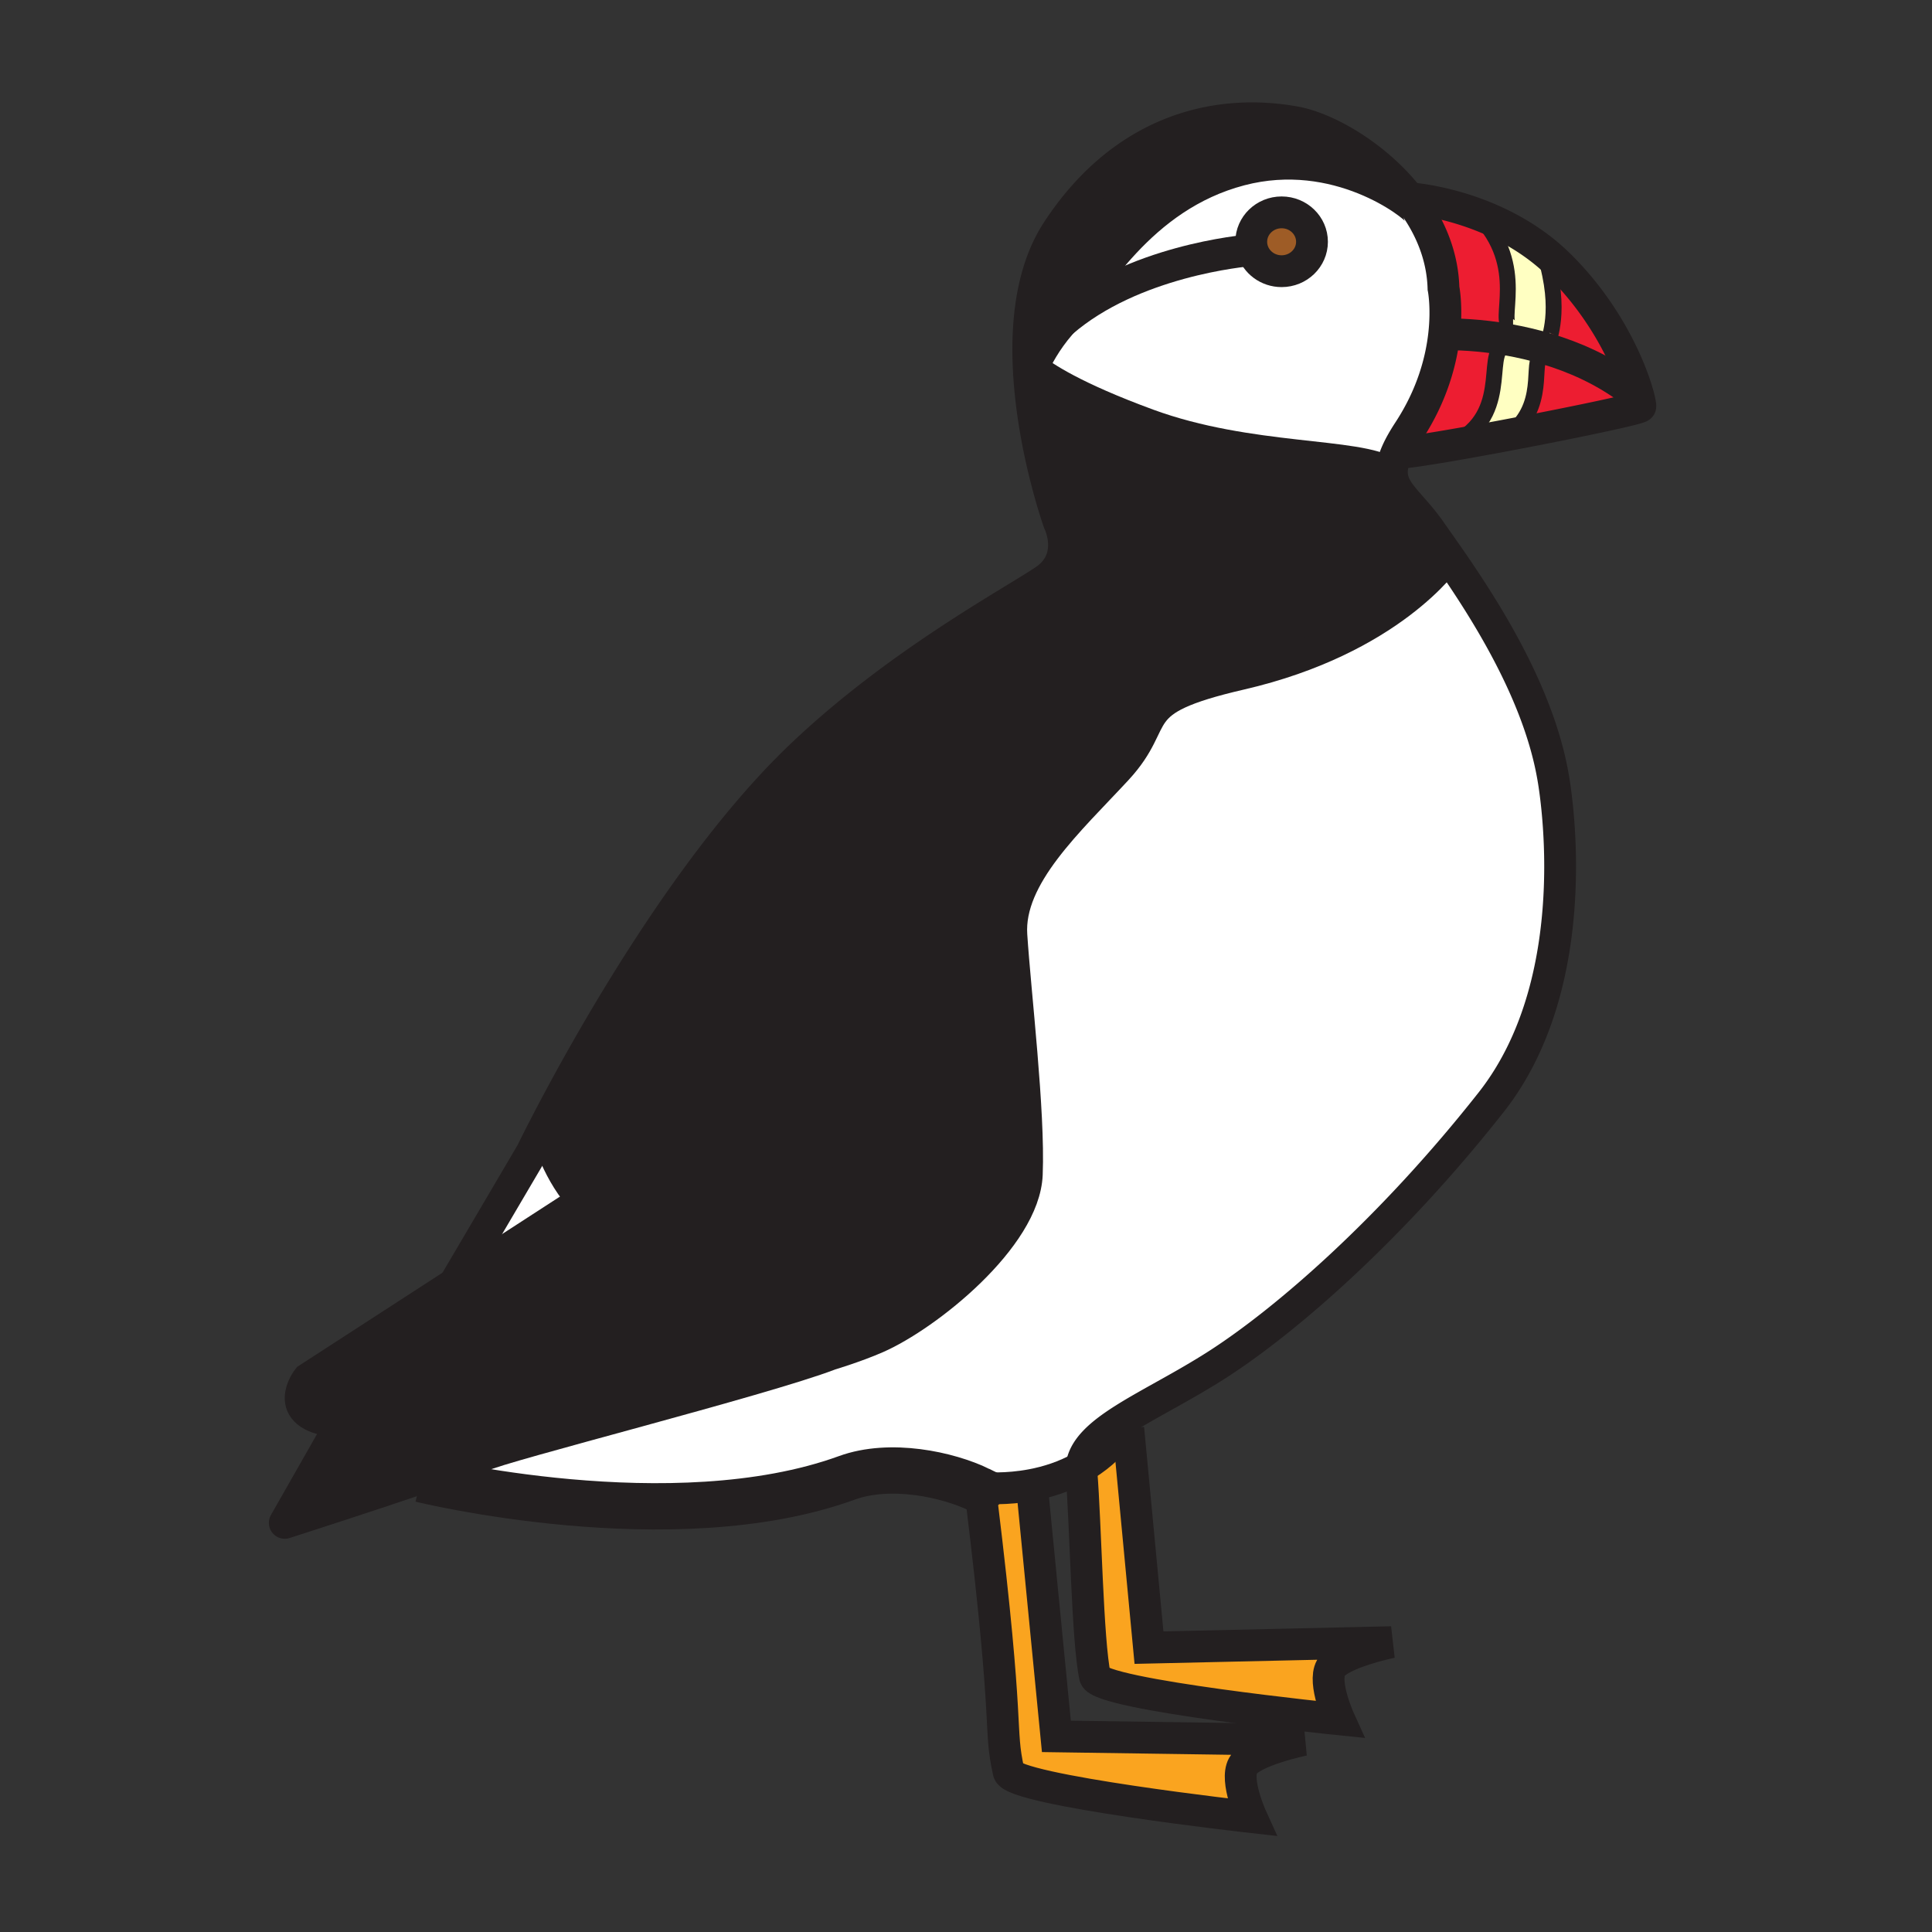
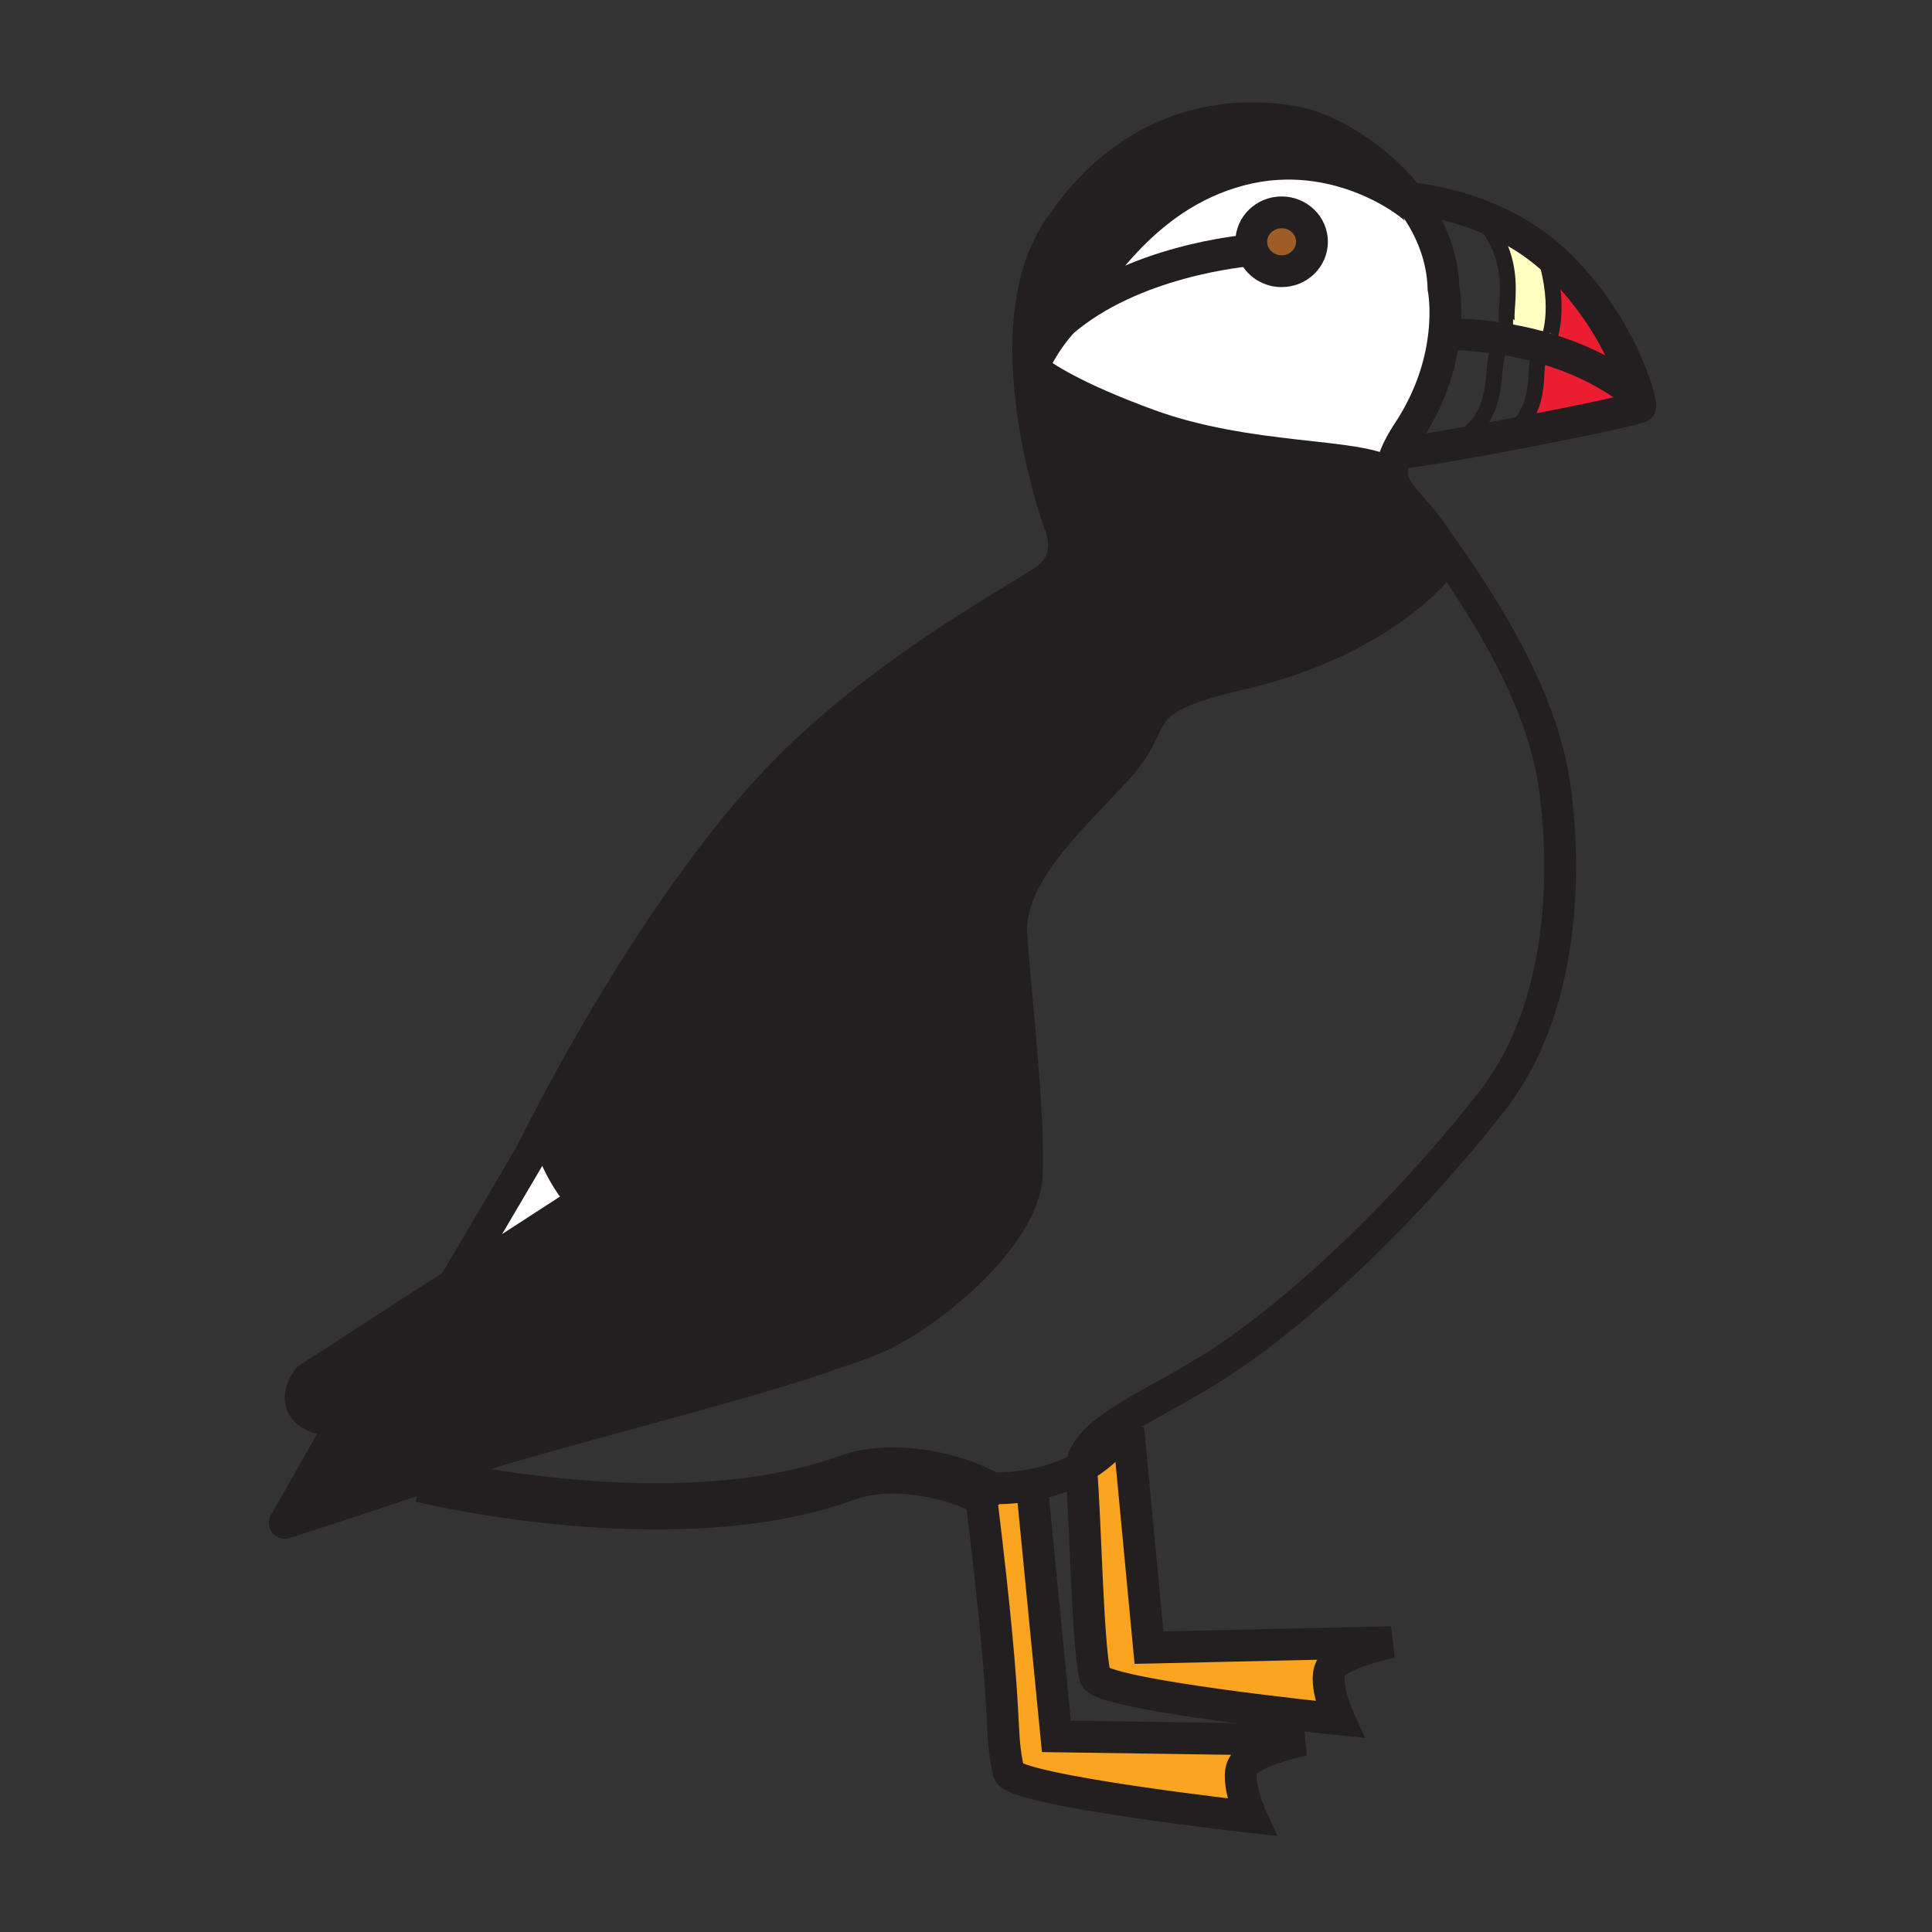
<svg xmlns="http://www.w3.org/2000/svg" width="850.394" height="850.394" viewBox="0 0 850.394 850.394" overflow="visible">
  <rect x="0" y="0" width="850.394" height="850.394" fill="#333333" stroke="none" />
  <path d="M720.07 170.65c1.529 4.76 2.08 7.81 1.92 8.3-.32.95-28.351 6.84-55.8 12.05l-.19-1c16-14 6.26-34 14-34l.64-2.49c.07.02.141.04.221.07 11.97 3.58 24.699 9.15 36.319 17.73l2.89-.66z" fill="#ed1d31" />
  <path d="M681.95 149.99c-.8-.45 5.899-12.48-1.95-37.99l.49-.58a93.44 93.44 0 0 1 6.399 5.82c19.71 19.71 29.42 41.71 33.181 53.41l-2.891.66c-11.62-8.58-24.35-14.15-36.319-17.73l1.09-3.59z" fill="#ed1d31" />
-   <path d="M454.16 653.61c-11.271 2.13-20.46 1.409-22.65 1.189l-.46.92c-13.95-6.739-39.16-12.189-58.34-5.21-76.57 27.83-187.38.57-187.38.57l-.15-.46c12.96-4.39 23.72-8.21 26.76-9.73 9.05-4.529 123.97-33.409 153.41-44.729 0 0 11.32-3.4 20.38-7.36 22.54-9.85 65.1-44.149 66.23-71.89s-5.09-79.25-6.79-105.3c-1.7-26.04 25.48-50.38 46.42-73.02 20.94-22.64 3.07-30.06 54.351-41.89 66.229-15.29 90.569-50.95 90.569-50.95l1.45-.13c15.33 22.12 38.98 58.77 45.54 95.8 0 0 16.98 87.75-27.18 143.79-44.15 56.04-90.57 96.24-120.57 115.48-28.72 18.42-58.21 28.829-59.71 45.069-7.32 4.191-14.99 6.551-21.88 7.851z" fill="#fff" />
  <path d="M665.22 143.92c-6.989-1.6 7.891-26.5-14.96-49.65 9.641 3.6 20.36 9.02 30.23 17.15l-.49.58c7.85 25.51 1.15 37.54 1.95 37.99l-1.09 3.59c-.08-.03-.15-.05-.221-.07a150.734 150.734 0 0 0-16.46-3.9l1.041-5.69z" fill="#ffffc2" />
-   <path d="M680.64 153.51L680 156c-7.74 0 2 20-14 34l.19 1a1723.62 1723.62 0 0 1-23.96 4.39L642 194c24-14 9.84-42 22-42l.05-2.41c.05.01.09.02.13.02 5.18.93 10.73 2.19 16.46 3.9z" fill="#ffffc2" />
-   <path d="M665.22 143.92l-1.04 5.69c-.04 0-.08-.01-.13-.02-12.89-2.29-23.399-2.5-28.38-2.44 1.36-12.27-.3-20.28-.3-20.28-.351-12.58-4.63-23.98-11.03-33.83-1.28-2-2.66-3.93-4.109-5.79 1.46.1 14.3 1.14 30.029 7.02 22.85 23.15 7.97 48.05 14.96 49.65z" fill="#ed1d31" />
-   <path d="M664.05 149.59L664 152c-12.16 0 2 28-22 42l.23 1.39c-11.98 2.1-21.771 3.63-26.101 3.94l-1.26-.35c1.189-2.68 2.899-5.73 5.22-9.27 10.4-15.87 14.311-31.08 15.58-42.56 4.981-.06 15.491.15 28.381 2.44z" fill="#ed1d31" />
  <path d="M150.74 625.7c-1.28.04-2.4.01-3.34-.101-24.34-2.819-11.88-18.68-11.88-18.68l64.57-41.83 56-36.29 1.07-.06c-11.4-12.07-16.18-28.37-17.24-33.15 15.79-30.57 61.35-113.88 112.41-162.66 42.85-40.94 93.41-67.93 107.56-77.56 14.15-9.62 6.23-25.47 6.23-25.47s-10.88-30.36-13.11-64.29c.311-.87.771-2.09 1.431-3.59 4.89 3.99 18.26 12.93 50.739 24.85 44.721 16.42 92.84 12.46 106.42 21.52l1.07-.03c.35 8.54 8.57 13.35 17.05 25.5 2.24 3.21 5.061 7.17 8.24 11.76l-1.45.13s-24.34 35.66-90.569 50.95c-51.28 11.83-33.41 19.25-54.351 41.89-20.939 22.64-48.12 46.98-46.42 73.02 1.7 26.05 7.92 77.56 6.79 105.3s-43.69 62.04-66.23 71.89c-9.06 3.96-20.38 7.36-20.38 7.36-29.44 11.32-144.36 40.2-153.41 44.729-3.04 1.521-13.8 5.341-26.76 9.73-25.33 8.61-59.05 19.439-59.84 19.689l25.4-44.607z" fill="#231f20" />
  <path d="M551.29 110.06c1.62 5.38 6.75 9.31 12.83 9.31 7.38 0 13.37-5.8 13.37-12.95s-5.99-12.95-13.37-12.95-13.37 5.8-13.37 12.95c0 1.27.19 2.49.54 3.64zm-83.83 31.74c13.13-15.82 34.07-55.35 78.48-67.01 42.76-11.23 76.43 15.39 78.149 18.41l.25-.16c6.4 9.85 10.68 21.25 11.03 33.83 0 0 1.66 8.01.3 20.28-1.27 11.48-5.18 26.69-15.58 42.56-2.32 3.54-4.03 6.59-5.22 9.27-1.65 3.71-2.311 6.73-2.2 9.38l-1.07.03c-13.58-9.06-61.699-5.1-106.42-21.52-32.479-11.92-45.85-20.86-50.739-24.85 2.02-4.62 5.819-11.86 12.239-19.3.261-.3.511-.6.781-.92z" fill="#fff" />
  <path d="M620.23 87.25a76.82 76.82 0 0 1 4.109 5.79l-.25.16c-1.72-3.02-35.39-29.64-78.149-18.41-44.41 11.66-65.351 51.19-78.48 67.01-.27.32-.52.62-.78.92-6.42 7.44-10.22 14.68-12.239 19.3a32.75 32.75 0 0 1-1.7-1.5c-.811-20.91 1.97-42.66 12.81-59.12 29.44-44.73 70.71-53.82 104.73-47.56 13.529 2.49 35.339 14.61 49.949 33.41z" fill="#231f20" />
  <path d="M505.74 725.23l106.729-2.41s-23.01 4.76-26.66 11.33c-3.649 6.56 3.65 22.64 3.65 22.64S483.78 746.06 482 738c-3.38-15.41-4.16-68.04-6-90-.05-.76-.04-1.51.04-2.24 6.12-3.5 11.99-8.279 16.96-14.779l3.79-.36 8.95 94.609z" fill="#faa41f" />
  <path d="M551.29 110.06c-.35-1.15-.54-2.37-.54-3.64 0-7.15 5.99-12.95 13.37-12.95s13.37 5.8 13.37 12.95-5.99 12.95-13.37 12.95c-6.08 0-11.21-3.93-12.83-9.31z" fill="#9e5c26" />
  <path d="M433.87 657.19c-.88-.49-1.82-.98-2.82-1.46v-.011l.46-.92c2.19.22 11.38.94 22.65-1.189l10.82 110.68 108.8 1.57s-23 4.75-26.65 11.31c-3.66 6.58 3.65 22.65 3.65 22.65S445.78 788.07 444 780c-4.59-20.84.71-15.93-12-120l1.87-2.81z" fill="#faa41f" />
  <path d="M257.16 528.74l-1.07.06-56 36.29-.04-.06 33.97-57.74s2.08-4.31 5.9-11.7c1.06 4.78 5.84 21.08 17.24 33.15z" fill="#fff" />
  <g fill="none" stroke="#231f20">
    <path d="M632.55 147.25s1.11-.07 3.12-.1c4.98-.06 15.49.15 28.38 2.44.05.01.09.02.13.02 5.181.93 10.73 2.19 16.46 3.9.07.02.141.04.221.07 11.97 3.58 24.699 9.15 36.319 17.73" stroke-width="14" />
    <path d="M200.05 565.03l33.97-57.74s2.08-4.31 5.9-11.7c15.79-30.57 61.35-113.88 112.41-162.66 42.85-40.94 93.41-67.93 107.56-77.56 14.15-9.62 6.23-25.47 6.23-25.47s-10.88-30.36-13.11-64.29c-.109-1.69-.2-3.39-.27-5.09-.811-20.91 1.97-42.66 12.81-59.12 29.44-44.73 70.71-53.82 104.73-47.56 13.529 2.49 35.34 14.61 49.95 33.41a76.82 76.82 0 0 1 4.109 5.79c6.4 9.85 10.68 21.25 11.03 33.83 0 0 1.66 8.01.3 20.28-1.27 11.48-5.18 26.69-15.58 42.56-2.32 3.54-4.03 6.59-5.22 9.27-1.65 3.71-2.311 6.73-2.2 9.38.35 8.54 8.57 13.35 17.05 25.5 2.24 3.21 5.061 7.17 8.24 11.76 15.33 22.12 38.98 58.77 45.54 95.8 0 0 16.98 87.75-27.18 143.79-44.15 56.04-90.57 96.24-120.57 115.48-28.72 18.42-58.21 28.829-59.71 45.069-.08.73-.09 1.48-.04 2.24" stroke-width="14" />
    <path d="M620.09 87.24s.05 0 .141.01c1.46.1 14.3 1.14 30.029 7.02 9.641 3.6 20.36 9.02 30.23 17.15a93.44 93.44 0 0 1 6.399 5.82c19.71 19.71 29.42 41.71 33.181 53.41 1.529 4.76 2.08 7.81 1.92 8.3-.32.95-28.351 6.84-55.8 12.05a1723.62 1723.62 0 0 1-23.96 4.39c-11.98 2.1-21.771 3.63-26.101 3.94" stroke-width="14" />
    <path d="M624.06 93.47c.131 0 .141-.1.03-.27-1.72-3.02-35.39-29.64-78.149-18.41-44.41 11.66-65.351 51.19-78.48 67.01-.27.32-.52.62-.78.92-6.42 7.44-10.22 14.68-12.239 19.3-.66 1.5-1.12 2.72-1.431 3.59-.33.93-.479 1.45-.479 1.45" stroke-width="14" />
    <path d="M451.96 159.7s.22.28.78.82c.39.37.939.87 1.7 1.5 4.89 3.99 18.26 12.93 50.739 24.85 44.721 16.42 92.84 12.46 106.42 21.52M239.68 494.26c0 .141.08.601.24 1.33 1.06 4.78 5.84 21.08 17.24 33.15 8.06 8.529 19.44 14.939 35.16 13.649 41.33-3.399 113.22-31.71 139.26-65.109" stroke-width="14" />
    <path d="M256.09 528.8l-56 36.29-64.57 41.83s-12.46 15.86 11.88 18.68c.94.11 2.06.141 3.34.101 31.76-1.07 163.21-47.59 194.23-60.11 32.27-13.01 81.52-36.79 81.52-36.79" stroke-width="14" />
    <path d="M185.33 651.08s110.81 27.26 187.38-.57c19.18-6.979 44.39-1.529 58.34 5.21v.011c1 .479 1.94.97 2.82 1.46 2.78 1.56 4.91 3.149 6.2 4.64" stroke-width="20.379" />
    <path d="M636.51 245.75s-24.34 35.66-90.569 50.95c-51.28 11.83-33.41 19.25-54.351 41.89-20.939 22.64-48.12 46.98-46.42 73.02 1.7 26.05 7.92 77.56 6.79 105.3s-43.69 62.04-66.23 71.89c-9.06 3.96-20.38 7.36-20.38 7.36-29.44 11.32-144.36 40.2-153.41 44.729-3.04 1.521-13.8 5.341-26.76 9.73-25.33 8.61-59.05 19.439-59.84 19.689-.01.011-.01.011 0 0l25.4-44.609.06-.101M432 660c12.71 104.07 7.41 99.16 12 120 1.78 8.07 106.78 19.82 106.78 19.82s-7.311-16.07-3.65-22.65c3.65-6.56 26.65-11.31 26.65-11.31l-108.8-1.57-10.82-110.68L454 652" stroke-width="14" />
    <path d="M476 648c1.84 21.96 2.62 74.59 6 90 1.78 8.06 107.46 18.79 107.46 18.79s-7.3-16.08-3.65-22.64c3.65-6.57 26.66-11.33 26.66-11.33l-106.729 2.41-8.95-94.61-.18-1.91M551.59 110.03l-.3.03c-4.23.34-52.73 4.82-83.83 31.74-.99.85-1.95 1.72-2.9 2.62" stroke-width="14" />
    <path d="M577.49 106.42c0 7.15-5.99 12.95-13.37 12.95-6.08 0-11.21-3.93-12.83-9.31-.35-1.15-.54-2.37-.54-3.64 0-7.15 5.99-12.95 13.37-12.95s13.37 5.8 13.37 12.95zM431.02 654.75s.171.02.49.05c2.19.22 11.38.94 22.65-1.189 6.89-1.301 14.56-3.66 21.88-7.851 6.12-3.5 11.99-8.279 16.96-14.779" stroke-width="14" />
    <path d="M650 94c.09.09.18.18.26.27 22.851 23.15 7.971 48.05 14.96 49.65.23.05.49.08.78.08M642 194c24-14 9.84-42 22-42M680 112c7.85 25.51 1.15 37.54 1.95 37.99.01.01.03.01.05.01M666 190c16-14 6.26-34 14-34" stroke-width="7" />
  </g>
  <path fill="none" d="M0 0h850.394v850.394H0z" />
</svg>